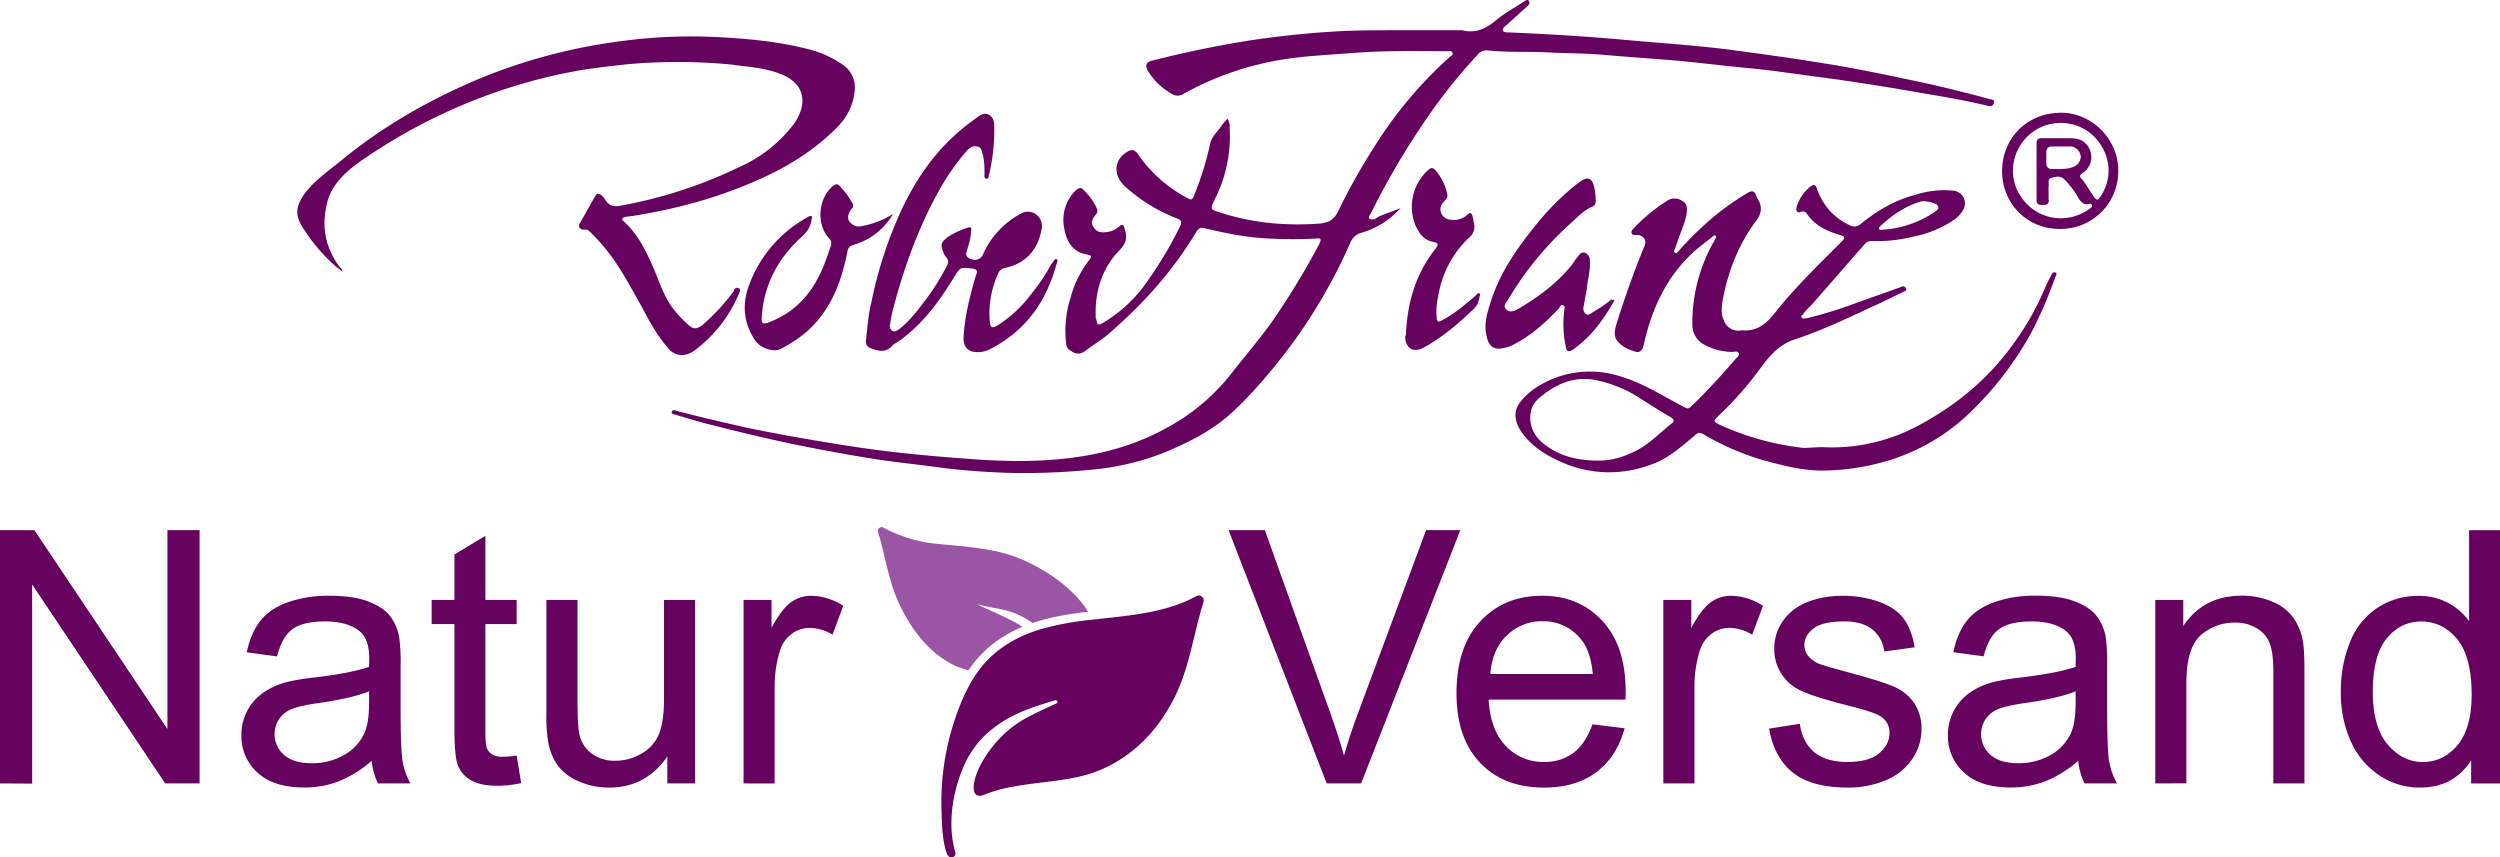
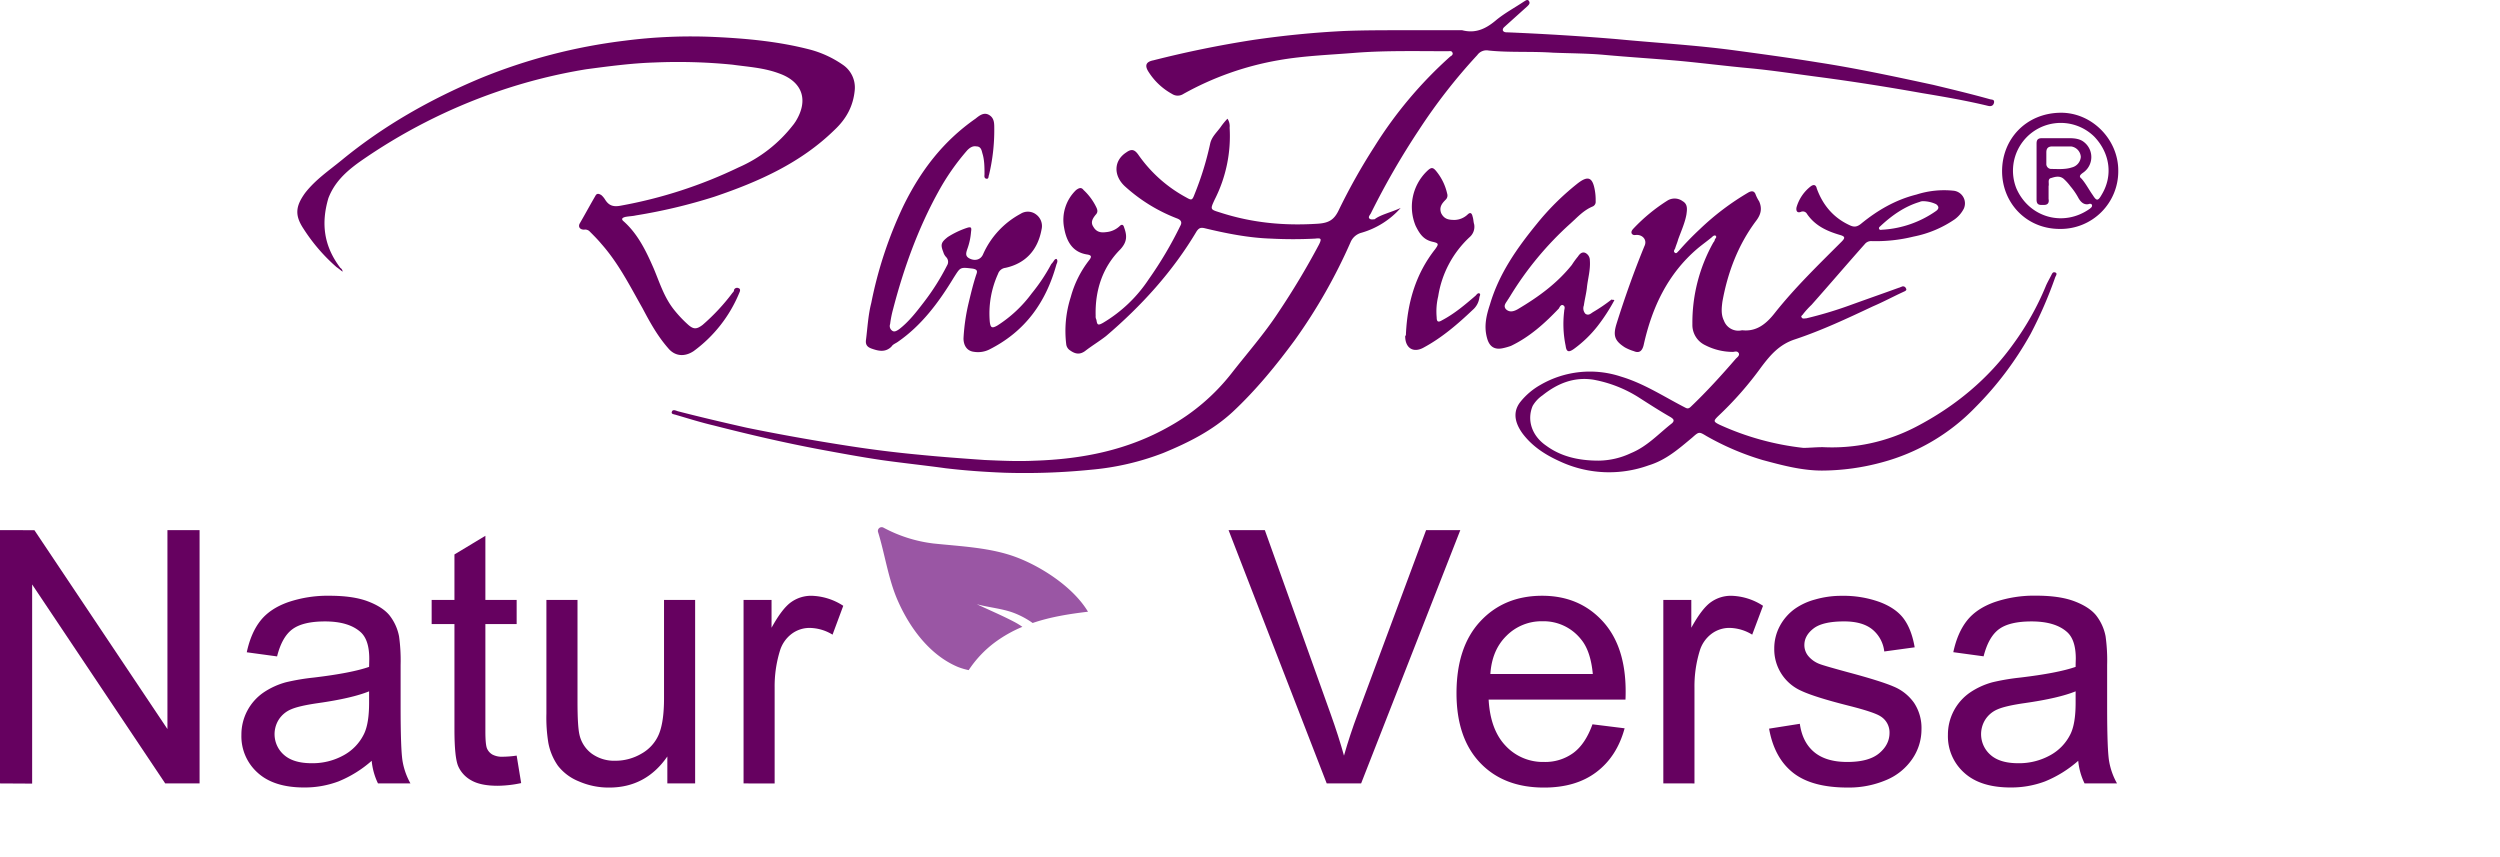
<svg xmlns="http://www.w3.org/2000/svg" viewBox="0 0 1154.92 396.12">
  <path d="M414.5,276.92c5.55,12.91,14.92,25.68,28,31.18a30.51,30.51,0,0,0,5,1.48,51,51,0,0,1,12.19-12.89,60.74,60.74,0,0,1,12.61-7.11,33.71,33.71,0,0,0-3.93-2.39c-5.45-2.85-11.36-5.36-17.12-8.06,5.41,1.46,11.62,2,16.8,3.9a39,39,0,0,1,9,4.77c8.28-2.82,16.93-4.18,25.57-5.21-7-11.63-21.94-21-33.2-25.2-11.75-4.41-25.07-4.95-38.15-6.31a65.15,65.15,0,0,1-23.11-7.31,1.74,1.74,0,0,0-2.49,2.13C408.76,255.93,410.35,267.28,414.5,276.92Z" style="fill:#9a56a4" />
-   <path d="M552.72,275.39c-14.75,8-31.67,9-48.24,10.9a135.77,135.77,0,0,0-23.73,4.39c-1.65.5-3.31,1.06-4.93,1.69A57.87,57.87,0,0,0,462,299.85a47,47,0,0,0-10.33,10.56c-4.52,6.3-7.67,13.55-10.26,21.08a120.31,120.31,0,0,0-6.47,42.66c.18,5.86.27,12,1.72,17.68.33,1.26.64,2.87,1.62,3.8a1.86,1.86,0,0,0,3.06-1.82c-3.71-12.65-1.41-27.43,3.72-39.51,5.9-13.89,17.28-22.16,31.19-27.19,3.69-1.34,7.47-2.51,11.3-3.62a.66.66,0,0,1,.24,0,.77.77,0,0,1,.29,1.48c-4.52,2-9,4.1-13.28,6.33-20.93,10.91-30.06,36.33-22.22,36.33a5.86,5.86,0,0,0,2.24-.53c12.1-5,26.48-5.05,39.78-7.52a65.34,65.34,0,0,0,13.5-3.8c17-7.08,29.1-20.93,36.32-37.58,5.38-12.42,7.46-27.1,11.53-40a2.26,2.26,0,0,0-2.07-3.07A2.19,2.19,0,0,0,552.72,275.39Z" style="fill:#660160" />
  <path d="M647.07,96.06a38.34,38.34,0,0,1-18,11.43,7.56,7.56,0,0,0-5.2,4.51,250.91,250.91,0,0,1-25.63,45c-8.66,11.78-18,23.21-28.75,33.26-9.36,8.66-20.44,14.2-32.22,19.05A122,122,0,0,1,504,217a306.77,306.77,0,0,1-39.84,1.39c-9-.35-18.36-1-27.37-2.08-10.05-1.39-20.09-2.43-29.79-3.81-9.35-1.39-18.71-3.12-28.06-4.85-16.63-3.12-32.91-6.93-49.19-11.09-5.89-1.38-11.43-3.12-17.32-4.85-1-.35-2.43-.35-2.08-1.38.35-1.39,1.73-.7,2.77-.35,10.74,2.77,21.13,5.2,31.87,7.62,15.24,3.12,30.83,5.89,46.42,8.31q16.63,2.61,33.26,4.16c10,1,20.09,1.73,30.13,2.43,7.63.34,15.25.69,22.87.34,22.17-.69,43.3-4.85,62.7-15.93a95.49,95.49,0,0,0,28.4-24.25c7.28-9.35,15.25-18.36,21.83-28.41A354.71,354.71,0,0,0,609.32,113c1.38-2.77,1-3.11-1.74-2.77a199.08,199.08,0,0,1-20.44,0c-10.39-.34-20.78-2.42-30.83-4.85-1.73-.34-2.42,0-3.46,1.39-11.09,18.71-25.64,34.64-41.92,48.5-3.11,2.42-6.58,4.5-9.7,6.93-2.42,1.73-4.5,1.38-6.92-.35a3.92,3.92,0,0,1-1.74-2.77,51.13,51.13,0,0,1,2.08-21.83A48.1,48.1,0,0,1,503.31,120c1-1.38,1-2.08-1-2.42-6.93-1-9.7-6.24-10.74-12.47a19.12,19.12,0,0,1,5.55-17.32c1.38-1,2.42-1.39,3.46,0a26.46,26.46,0,0,1,5.89,8c.69,1.39.69,2.43-.35,3.47-1.38,1.73-2.42,3.46-1,5.54,1.39,2.43,3.47,2.77,5.89,2.43a10.3,10.3,0,0,0,6.24-2.78c1-1,1.73-.69,2.08.7,1.38,3.81,1.38,6.58-1.73,10-8.32,8.32-11.78,19.06-11.44,30.83a3.12,3.12,0,0,0,.35,1.74c.35,2.42.69,2.77,3.12,1.38A65.07,65.07,0,0,0,530.68,129a177.21,177.21,0,0,0,14.55-24.6c1-1.73.34-2.77-1.39-3.46A76.36,76.36,0,0,1,519.59,86c-5.19-4.85-5.19-11.77.7-15.58,2.42-1.74,3.81-1.39,5.54,1A63.92,63.92,0,0,0,548,91.21c2.42,1.39,2.77,1.39,3.81-1.38a142.13,142.13,0,0,0,7.27-23.56c.7-3.12,3.12-5.2,4.85-7.62a30,30,0,0,1,3.12-3.81,6.23,6.23,0,0,1,1,4.15,64.73,64.73,0,0,1-6.93,33.26c-2.08,4.5-2.08,4.5,2.43,5.89,14.89,4.85,29.79,6.23,45.38,5.2,4.85-.35,7.27-1.74,9.35-5.89A280.66,280.66,0,0,1,635,67.65a192.55,192.55,0,0,1,35-41.57c.69-.34,1.38-1,1-1.73-.35-1-1.39-.69-2.08-.69-14.2,0-28.41-.35-42.26.69-12.13,1-24.25,1.39-36,3.47a138.67,138.67,0,0,0-44,15.59,4.74,4.74,0,0,1-5.19,0,29.87,29.87,0,0,1-10.74-10c-2.08-3.12-1.39-4.85,2.08-5.54C548,24,563.24,20.89,578.83,18.46c14.2-2.07,28.06-3.46,42.26-4.15,9-.35,18-.35,27-.35h27.37c6.58,1.73,11.43-1,15.94-4.85C695.23,6,699.73,3.57,703.89.8c.69-.35,1.73-1.39,2.42-.35s0,1.73-.69,2.42c-3.47,3.12-6.93,6.24-10,9-.69.69-1.38,1-1.38,2.08.34,1,1.38,1,2.42,1,16.63.69,33.6,1.73,50.23,3.12,18,1.73,36.38,2.77,54.39,5.19,12.82,1.74,25.63,3.47,38.45,5.55,18,2.77,35.68,6.58,53.35,10.39,8.66,2.08,17.32,4.16,26,6.58,1,.35,2.43,0,2.08,1.73-.35,1.39-1.39,1.73-2.77,1.39-10.05-2.43-20.09-4.16-30.49-5.89-15.59-2.77-30.83-5.2-46.42-7.28-10.74-1.38-21.82-3.11-32.56-4.15-11.08-1-22.17-2.43-33.26-3.47-11.43-1-23.21-1.73-34.64-2.77-7.62-.69-15.59-.69-23.55-1-10-.69-20.1,0-29.79-1a5.2,5.2,0,0,0-5.2,2.08,259,259,0,0,0-27,34.64,354.07,354.07,0,0,0-22.17,38.46c-.35.69-1.39,1.73-.69,2.42s1.73.35,2.42.35C637.72,99.18,642.57,98.14,647.07,96.06Z" style="fill:#660160" />
  <path d="M842.11,206.57a83.9,83.9,0,0,0,42.95-9.36c18-9.35,33.6-22.17,45.38-38.79a127.74,127.74,0,0,0,14.55-26c.69-1.73,1.73-3.46,2.77-5.54.35-.69.7-1.38,1.73-1s.35,1.39,0,2.08a193.18,193.18,0,0,1-11.43,26.33,153.82,153.82,0,0,1-25.63,34,93.54,93.54,0,0,1-43,25.29,107.11,107.11,0,0,1-27.71,3.81c-9.35,0-18.36-2.43-27.37-4.85a122.93,122.93,0,0,1-26-11.09c-3.46-2.08-3.46-2.08-6.58.69-6.24,5.2-12.12,10.4-20.09,12.82a53.88,53.88,0,0,1-40.88-1.73c-6.93-3.12-12.82-6.93-17.32-12.82-4.85-6.58-3.81-11.43-1-14.89a32,32,0,0,1,9-7.63A45.61,45.61,0,0,1,748.92,174c10.39,3.12,19.4,9,28.75,13.86,1.39.69,2.08,1.39,3.47,0,7.27-6.93,14.2-14.55,20.78-22.17.69-.69,1.73-1.39,1.39-2.42-.7-1.39-2.08-.7-2.77-.7a28,28,0,0,1-12.82-3.12,10.34,10.34,0,0,1-5.89-9.7,75.68,75.68,0,0,1,9.7-37.75,2.61,2.61,0,0,0,.69-1.39c.35-.69,1-1,.35-1.73-.69-.35-1.39.34-1.73.69-2.08,1.73-4.51,3.46-6.59,5.2-13.85,11.78-21.13,27.36-24.94,44.68-.69,2.78-2.08,3.82-4.5,2.78a21,21,0,0,1-4.16-1.74c-4.85-3.11-5.54-5.54-3.81-11.08,3.81-12.13,8-23.9,12.82-35.68,1.39-2.77-.69-5.2-3.46-5.2-1,0-1.74.35-2.43-.69-.35-1,.35-1.73,1-2.43A80.79,80.79,0,0,1,770.4,92.6a6.28,6.28,0,0,1,6.93.34c2.42,1.39,2.08,3.81,1.73,6.24-.69,3.81-2.43,7.62-3.81,11.43-.35,1.39-1,2.77-1.39,4.16-.34.69-1,1.38,0,2.08.7.34,1-.35,1.73-1a133.43,133.43,0,0,1,9.7-10,120.23,120.23,0,0,1,22.52-17c1.39-.7,2.43-.7,3.12.69a16.45,16.45,0,0,0,1.73,3.46c1.39,3.12,1,5.89-1.38,9-8.32,11.08-13.17,23.9-15.59,37.41-.35,2.77-.7,5.89.69,8.66a7.1,7.1,0,0,0,8.31,4.51H805c6.58.69,11.09-3.12,14.9-8,9.35-11.78,20.09-22.17,30.83-32.91,1.73-1.73,1.73-2.43-.7-3.12-5.89-1.73-11.43-4.16-15.24-9.7a2.18,2.18,0,0,0-2.77-1c-1.73.7-2.42-.34-2.08-2.08a18.87,18.87,0,0,1,6.58-9.7c1.39-1,2.43-.69,2.77,1,2.78,7.62,7.63,13.51,15.25,17,2.08,1,3.46.69,5.19-.69,7.62-6.24,15.94-11.09,25.64-13.51a41.64,41.64,0,0,1,17.32-1.74,5.88,5.88,0,0,1,4.5,8.32,14.14,14.14,0,0,1-4.15,4.85,50.91,50.91,0,0,1-19.06,8,72.08,72.08,0,0,1-19.4,2.08,3.74,3.74,0,0,0-3.11,1.39c-8.32,9.35-16.29,18.7-24.6,28.06a40.06,40.06,0,0,0-3.81,4.16c-.35.69-1.39,1-.69,1.73.34.69,1.38.34,2.08.34a183.64,183.64,0,0,0,19.74-5.89c7.62-2.77,15.59-5.54,23.21-8.31.35,0,.69-.35,1-.35a1.4,1.4,0,0,1,2.08.7c.69,1-.69,1.38-1.39,1.73-4.5,2.08-9,4.5-13.85,6.58-11.78,5.54-23.56,11.09-36,15.24C822,159.11,817.86,164,813.7,169.5a158.35,158.35,0,0,1-20.09,22.86c-2.08,2.08-2.08,2.43.69,3.81a126.56,126.56,0,0,0,38.8,10.74C835.52,206.91,839,206.57,842.11,206.57ZM738.53,212.8a35.68,35.68,0,0,0,14.89-3.46c7.62-3.12,12.82-9,19.06-13.86,1.38-1.38.34-2.08-.7-2.77-4.85-2.77-9.7-5.89-14.55-9a58.82,58.82,0,0,0-21.13-8.31c-9-1.39-16.62,1.73-23.55,7.27a15.17,15.17,0,0,0-4.51,4.85c-2.77,6.59-.34,13.86,6.24,18.36C720.86,210.72,728.83,212.8,738.53,212.8Zm150-119.86a3.77,3.77,0,0,0-1.74.35c-6.92,2.08-12.81,6.23-18,11.08-.35.35-1,.7-.69,1.39s1,.35,1.73.35a48,48,0,0,0,24.59-8.66q2.08-1.56,0-3.12A14.75,14.75,0,0,0,888.53,92.94Z" style="fill:#660160" />
  <path d="M158.28,125.51c-1-.7-1.73-1.39-2.77-2.08a82.49,82.49,0,0,1-15.24-17.67c-4.16-6.24-3.81-10.39.69-16.63,4.85-6.23,11.09-10.39,17-15.24C177.34,58,198.81,45.83,222,36.13a257.86,257.86,0,0,1,66.51-17.32,239.14,239.14,0,0,1,41.57-1.73c14.9.69,29.8,2.08,44.35,5.89a48.47,48.47,0,0,1,14.89,6.93,12.66,12.66,0,0,1,5.54,11.77c-.69,7.28-3.81,13.17-9.35,18.36-15.59,15.25-35,23.91-55.43,30.83a251.54,251.54,0,0,1-36.37,8.66c-1.38.35-3.12.35-4.85.7-1.38.34-2.08,1-.69,2.08,6.58,5.89,10.39,13.85,13.86,21.82,2.77,6.58,4.84,13.51,9.69,19.4A57.12,57.12,0,0,0,318,150.1c2.43,2.08,3.81,2.08,6.58,0a94.12,94.12,0,0,0,13.86-14.89,1.81,1.81,0,0,0,.69-1.39,1.54,1.54,0,0,1,2.08-.69c1,.34.69,1.38.35,2.08a63.12,63.12,0,0,1-21.13,27c-4.16,2.77-8.67,2.42-11.78-1.39-4.85-5.54-8.32-11.78-11.78-18.36-5.89-10.39-11.09-20.78-19.05-29.79-1.74-2.08-3.47-3.81-5.55-5.89a2.92,2.92,0,0,0-2.42-.69c-2.08,0-2.77-1.39-2.08-2.77,2.42-4.16,4.85-8.67,7.27-12.82.7-1.39,1.74-1,2.78-.35a9.35,9.35,0,0,1,1.73,2.08c1.73,2.77,3.81,3.46,7.27,2.77a212.25,212.25,0,0,0,54.39-17.67,64.38,64.38,0,0,0,25.29-19.74c.34-.35.69-1,1-1.39,6.23-10,3.12-18.36-7.28-22.17-7.27-2.77-14.55-3.12-21.82-4.15a254.08,254.08,0,0,0-36.37-1c-10.4.34-20.79,1.73-31.18,3.11a248.26,248.26,0,0,0-41.23,10.4A257.31,257.31,0,0,0,165.9,74.93c-6.23,4.5-11.43,9.35-14.2,16.63-3.46,11.78-2.08,22.17,5.54,32.21A2.17,2.17,0,0,1,158.28,125.51Z" style="fill:#660160" />
  <path d="M488.07,119.62c.69.69.35,1.73,0,2.42-4.85,17.67-14.55,31.18-31.18,39.49a11.74,11.74,0,0,1-6.93,1c-3.11-.34-4.85-2.77-4.85-6.23a91.56,91.56,0,0,1,2.43-16.63c1-4.16,2.08-8.66,3.46-12.82.7-1.73.35-2.42-1.73-2.77-5.89-.69-5.54-.69-8.66,4.16-6.93,11.43-14.89,22.17-26,29.79-1,.69-2.08,1-2.77,2.08-2.77,2.77-5.89,2.08-9,1-2.08-.7-3.12-1.74-2.77-4.16.69-5.54,1-11.43,2.43-17A190.48,190.48,0,0,1,417.4,95c8-16.28,18.36-29.79,33.26-40.18,1.73-1.39,3.81-3.12,6.23-1.73s2.43,3.81,2.43,6.23a88.91,88.91,0,0,1-2.43,21.48c-.34.69,0,2.08-1.38,1.73-1-.35-.7-1.39-.7-2.08,0-3.12,0-6.58-1-9.7-.34-1.38-.69-3.12-2.77-3.12-1.73-.34-3.11.7-4.15,1.74a107.7,107.7,0,0,0-13.51,19.4c-9.36,17-15.94,35.33-20.79,54a48.42,48.42,0,0,0-1.38,6.92,2.63,2.63,0,0,0,1,3.12c1,.7,2.08,0,3.12-.69,4.51-3.46,8-8,11.43-12.47a107.35,107.35,0,0,0,10.74-17,3.14,3.14,0,0,0-.34-3.81,5.52,5.52,0,0,1-1.39-2.42c-1.38-3.47-1-4.5,2.08-6.93a39.92,39.92,0,0,1,8.66-4.16c2.08-.69,2.42-.34,2.08,1.74a29.68,29.68,0,0,1-1.73,8c-.7,2.08-1,3.47,1.38,4.51s4.85.34,5.89-2.08a39.27,39.27,0,0,1,17.32-18.71,6.25,6.25,0,0,1,7.28.35,6.63,6.63,0,0,1,2.42,6.93c-1.73,9.35-7.27,15.59-16.63,17.66a4.11,4.11,0,0,0-3.46,2.78,44.25,44.25,0,0,0-3.81,22.17c.35,2.77,1,3.11,3.46,1.73a59.26,59.26,0,0,0,15.94-14.9,83.09,83.09,0,0,0,9-13.51C487,120.66,487,119.62,488.07,119.62Z" style="fill:#660160" />
  <path d="M745.8,138.67a85.41,85.41,0,0,1-7.62,11.78,54.77,54.77,0,0,1-11.08,10.74c-2.43,1.73-3.47,1.38-3.81-1.39a49.37,49.37,0,0,1-.7-15.93c0-1,.7-2.08-.34-2.78s-1.74.7-2.08,1.39c-6.58,6.93-13.51,13.16-22.17,17.32-1,.35-2.08.69-3.47,1-4.15,1-6.58-.69-7.62-4.85-1.38-5.2-.34-10.05,1.39-15.24,4.15-14.2,12.47-26,21.48-37.07A119,119,0,0,1,728.48,85c5.2-4.16,7.28-3.12,8.32,3.11a25.07,25.07,0,0,1,.34,4.85,2.32,2.32,0,0,1-1.38,2.43c-4.16,1.73-6.93,4.85-10,7.62a150.24,150.24,0,0,0-28.41,34.29c-.34.35-.34.7-.69,1-.69,1.39-2.42,2.77-1,4.51,1.73,1.73,3.81,1,5.55,0,9.35-5.55,18-11.78,24.94-20.44a35.9,35.9,0,0,1,2.77-3.81c.69-1,1.73-2.43,3.46-1.73a3.79,3.79,0,0,1,2.08,3.46c.35,4.5-1,8.66-1.38,12.82-.35,2.77-1,5.19-1.39,8a3.78,3.78,0,0,0,.69,3.82c1.39,1,2.43,0,3.47-.7a76.16,76.16,0,0,0,8.66-5.89C744.76,138.67,745.11,138.32,745.8,138.67Z" style="fill:#660160" />
-   <path d="M412.55,98.83a30.82,30.82,0,0,1-18,14.2c-2.08.7-2.77,1.39-3.12,3.47-2.77,13.86-7.62,26.67-18.36,36.37a60.25,60.25,0,0,1-12.47,8.32c-3.12,1.73-9-.35-11.43-3.47q-8.32-12-3.12-26a58.91,58.91,0,0,1,26.67-31.18c.7-.34,1.39-1,2.08-.69s0,1.39,0,2.08c-.34,2.77-1.73,4.85-3.81,6.93-11.08,9.7-18,22.17-19.05,37.06-.35,3.81.35,4.16,3.81,2.78,11.43-4.51,19.05-12.82,23.9-23.91,1.73-3.81,2.77-7.27,4.16-11.08.35-1.39.35-2.43-.69-3.47-6.24-6.58-5.2-19.05,2.07-24.59,1-.69,1.74-.69,2.43,0A37.52,37.52,0,0,1,393.85,94c.69,1.39,0,2.08-.7,2.77-2.08,3.12-1.73,5.2.7,6.93a5.11,5.11,0,0,0,4.5.69A39.18,39.18,0,0,0,412.55,98.83Z" style="fill:#660160" />
  <path d="M649.5,154.26c.69-14.55,4.5-27.71,13.51-39.15,1.73-2.42,1.73-2.77-1.39-3.46-4.15-1-5.89-3.81-7.62-7.28a22.91,22.91,0,0,1,4.85-24.94c2.43-2.42,3.12-2.42,5.2.35a24.79,24.79,0,0,1,4.5,9.7,2.69,2.69,0,0,1-.69,2.77c-1.73,1.73-3.12,3.46-2.08,6.24,1.39,2.77,3.46,3.11,6.24,3.11a9.09,9.09,0,0,0,5.89-2.42c1.38-1.39,2.07-.69,2.42,1,.35,1,.35,2.42.69,3.46a6.31,6.31,0,0,1-2.08,5.89,47.27,47.27,0,0,0-14.54,27.37,29.86,29.86,0,0,0-.7,9.7c0,2.08.7,2.42,2.43,1.38,5.89-3.11,10.74-7.27,15.59-11.43.34-.35,1-1.38,1.73-1s0,1.39,0,1.73a9,9,0,0,1-3.12,5.89c-6.93,6.58-14.2,12.82-22.52,17.32-4.85,2.78-8.66.35-8.66-5.19A1.28,1.28,0,0,0,649.5,154.26Z" style="fill:#660160" />
  <path d="M924.9,79.09c0-14.9,11.08-26.68,26.67-27,14.55-.35,27,12.12,27,26.67a26.62,26.62,0,0,1-27,27C936,105.76,924.9,93.64,924.9,79.09Zm15.93,0V66.27c0-1.73.7-2.43,2.43-2.43h12.82c2.42,0,4.85.35,6.58,1.74a8.75,8.75,0,0,1-.35,14.2c-1.38,1-2.08,1.73-.69,2.77,2.08,2.43,3.46,5.2,5.2,7.62,1.73,2.77,2.42,2.77,4.15-.34,5.2-8.67,3.81-19.06-3.46-26.68a22.07,22.07,0,0,0-36,23.9c5.89,13.51,21.83,18,33.95,9.36.35-.35,1-.7,1-1.39,0-1-1-1-1.73-.69-2.08.34-3.47-1-4.51-2.77A31.49,31.49,0,0,0,956.42,86a22.7,22.7,0,0,0-2.77-3.11c-1.73-1.74-3.81-1.39-5.89-.7-2.08.35-1,2.43-1.38,3.81V91.9c.34,1.74-.35,2.77-2.08,2.77s-3.47.35-3.47-2.42Zm11.09-11.44h-3.81c-2.08,0-2.77,1-2.77,2.78v5.19a2.29,2.29,0,0,0,2.08,2.43c3.11,0,6.58.34,9.7-.7a5.45,5.45,0,0,0,4.15-4.85,5.18,5.18,0,0,0-4.5-4.85Z" style="fill:#660160" />
  <path d="M0,361.92v-117H15.89l61.46,91.88V244.89H92.2v117H76.31L14.85,270v92Z" style="fill:#660160" />
  <path d="M171.71,351.46A53.77,53.77,0,0,1,156.34,361a44.42,44.42,0,0,1-15.84,2.79q-14,0-21.48-6.82a22.55,22.55,0,0,1-7.5-17.45,23.59,23.59,0,0,1,10.26-19.63,34.66,34.66,0,0,1,10.33-4.71,101.19,101.19,0,0,1,12.78-2.16q17.4-2.07,25.62-4.95c.05-2,.08-3.22.08-3.75q0-8.78-4.07-12.37-5.51-4.87-16.37-4.87-10.12,0-15,3.55T128,303.24l-14-1.91q1.92-9,6.31-14.57T133,278.22a56.54,56.54,0,0,1,19.24-3q10.86,0,17.64,2.56t10,6.42a22.61,22.61,0,0,1,4.47,9.78,80.78,80.78,0,0,1,.72,13.25v19.16q0,20,.92,25.35a31.94,31.94,0,0,0,3.63,10.18h-15A30.36,30.36,0,0,1,171.71,351.46Zm-1.2-32.09q-7.83,3.19-23.47,5.43-8.86,1.27-12.53,2.87a12.45,12.45,0,0,0-5.67,4.67,12.67,12.67,0,0,0,2.36,16.4q4.35,3.84,12.73,3.84a29.56,29.56,0,0,0,14.77-3.64,22.3,22.3,0,0,0,9.49-9.94q2.33-4.86,2.32-14.36Z" style="fill:#660160" />
  <path d="M238.68,349.06l2.08,12.7A53.45,53.45,0,0,1,229.9,363q-7.82,0-12.13-2.47a13.83,13.83,0,0,1-6.07-6.51q-1.75-4-1.76-17V288.31H199.41V277.14h10.53v-21l14.29-8.62v29.62h14.45v11.17H224.23v49.58c0,4.1.26,6.73.76,7.9a6,6,0,0,0,2.48,2.79,9.46,9.46,0,0,0,4.91,1A45.61,45.61,0,0,0,238.68,349.06Z" style="fill:#660160" />
  <path d="M308.29,361.92V349.46q-9.9,14.37-26.9,14.37a34.39,34.39,0,0,1-14-2.87,23.09,23.09,0,0,1-9.66-7.23,27.08,27.08,0,0,1-4.43-10.65,72.49,72.49,0,0,1-.88-13.41V277.14h14.37v47q0,11.25.88,15.16a14.93,14.93,0,0,0,5.75,8.9,17.75,17.75,0,0,0,10.85,3.24,23.67,23.67,0,0,0,12.14-3.32,18.4,18.4,0,0,0,8-9q2.35-5.7,2.35-16.56V277.14h14.37v84.78Z" style="fill:#660160" />
  <path d="M343.5,361.92V277.14h12.93V290q4.95-9,9.14-11.89a15.91,15.91,0,0,1,9.22-2.88,28.12,28.12,0,0,1,14.77,4.63l-4.95,13.33a20.64,20.64,0,0,0-10.54-3.11,13.73,13.73,0,0,0-8.46,2.83,15.31,15.31,0,0,0-5.35,7.87,55.82,55.82,0,0,0-2.4,16.76v44.39Z" style="fill:#660160" />
  <path d="M612.9,361.92l-45.34-117h16.76l30.42,85q3.66,10.23,6.14,19.16,2.72-9.57,6.31-19.16l31.61-85h15.81l-45.82,117Z" style="fill:#660160" />
  <path d="M735.67,334.61l14.85,1.84q-3.51,13-13,20.2t-24.27,7.18q-18.6,0-29.49-11.45t-10.9-32.13q0-21.4,11-33.21t28.57-11.82q17,0,27.78,11.58T751,319.37c0,.85,0,2.13-.08,3.83H687.7q.79,14,7.9,21.39A23.52,23.52,0,0,0,713.32,352a22,22,0,0,0,13.49-4.15Q732.41,343.72,735.67,334.61ZM688.5,311.38h47.33q-1-10.69-5.42-16A22.06,22.06,0,0,0,712.6,287,22.84,22.84,0,0,0,696,293.66Q689.21,300.29,688.5,311.38Z" style="fill:#660160" />
  <path d="M768.4,361.92V277.14h12.93V290q4.95-9,9.15-11.89a15.91,15.91,0,0,1,9.22-2.88,28.06,28.06,0,0,1,14.76,4.63l-5,13.33A20.58,20.58,0,0,0,799,290.07a13.73,13.73,0,0,0-8.46,2.83,15.31,15.31,0,0,0-5.35,7.87,55.82,55.82,0,0,0-2.4,16.76v44.39Z" style="fill:#660160" />
  <path d="M817.26,336.61l14.21-2.24q1.18,8.55,6.66,13.1T853.42,352q9.9,0,14.69-4t4.79-9.46a8.74,8.74,0,0,0-4.23-7.67q-3-1.92-14.69-4.87-15.81-4-21.92-6.9a20.94,20.94,0,0,1-12.41-19.44,21.84,21.84,0,0,1,2.6-10.5,23.26,23.26,0,0,1,7.06-8,29.55,29.55,0,0,1,9.14-4.19,43.63,43.63,0,0,1,12.41-1.72,49,49,0,0,1,17.53,2.88q7.54,2.86,11.13,7.78t5,13.13l-14.05,1.92a15.37,15.37,0,0,0-5.55-10.22q-4.59-3.68-13-3.67-9.9,0-14.13,3.27c-2.82,2.18-4.23,4.74-4.23,7.66a7.93,7.93,0,0,0,1.76,5,12.56,12.56,0,0,0,5.51,3.83q2.15.81,12.69,3.68,15.24,4.07,21.27,6.66a21.6,21.6,0,0,1,9.46,7.55A21,21,0,0,1,887.66,337a24.07,24.07,0,0,1-4.19,13.53,27.09,27.09,0,0,1-12.09,9.82,44.11,44.11,0,0,1-17.88,3.47q-16.53,0-25.19-6.86T817.26,336.61Z" style="fill:#660160" />
  <path d="M960.07,351.46A53.91,53.91,0,0,1,944.7,361a44.48,44.48,0,0,1-15.85,2.79q-14,0-21.47-6.82a22.55,22.55,0,0,1-7.5-17.45,23.59,23.59,0,0,1,10.26-19.63,34.55,34.55,0,0,1,10.33-4.71,101.3,101.3,0,0,1,12.77-2.16q17.41-2.07,25.63-4.95c0-2,.08-3.22.08-3.75q0-8.78-4.07-12.37-5.5-4.87-16.37-4.87-10.14,0-15,3.55t-7.15,12.57l-14-1.91q1.92-9,6.31-14.57t12.69-8.54a56.54,56.54,0,0,1,19.24-3q10.86,0,17.64,2.56t10,6.42a22.61,22.61,0,0,1,4.47,9.78,80.78,80.78,0,0,1,.72,13.25v19.16q0,20,.92,25.35A31.94,31.94,0,0,0,978,361.92h-15A30.36,30.36,0,0,1,960.07,351.46Zm-1.2-32.09q-7.83,3.19-23.47,5.43-8.86,1.27-12.53,2.87a12.45,12.45,0,0,0-5.67,4.67,12.67,12.67,0,0,0,2.36,16.4q4.34,3.84,12.73,3.84a29.59,29.59,0,0,0,14.77-3.64,22.3,22.3,0,0,0,9.49-9.94q2.33-4.86,2.32-14.36Z" style="fill:#660160" />
-   <path d="M995.67,361.92V277.14h12.93v12.05q9.35-14,27-14a35.31,35.31,0,0,1,14.09,2.76,22.09,22.09,0,0,1,9.62,7.22,27.69,27.69,0,0,1,4.47,10.62q.79,4,.8,14v52.13h-14.37V310.35q0-8.79-1.67-13.13a13.88,13.88,0,0,0-6-7,18.93,18.93,0,0,0-10-2.59,23.32,23.32,0,0,0-15.85,5.82q-6.66,5.83-6.66,22.12v46.3Z" style="fill:#660160" />
-   <path d="M1141.59,361.92v-10.7q-8.05,12.61-23.71,12.61a33.24,33.24,0,0,1-18.64-5.59,36.79,36.79,0,0,1-13.17-15.6,54,54,0,0,1-4.67-23,60.29,60.29,0,0,1,4.23-23,33.4,33.4,0,0,1,12.7-15.85,33.93,33.93,0,0,1,18.92-5.51,28.27,28.27,0,0,1,13.65,3.24,28.57,28.57,0,0,1,9.74,8.42v-42h14.28v117Zm-45.42-42.31q0,16.27,6.87,24.34t16.2,8.07q9.42,0,16-7.71t6.58-23.51q0-17.4-6.7-25.54t-16.53-8.14q-9.57,0-16,7.82T1096.17,319.61Z" style="fill:#660160" />
</svg>